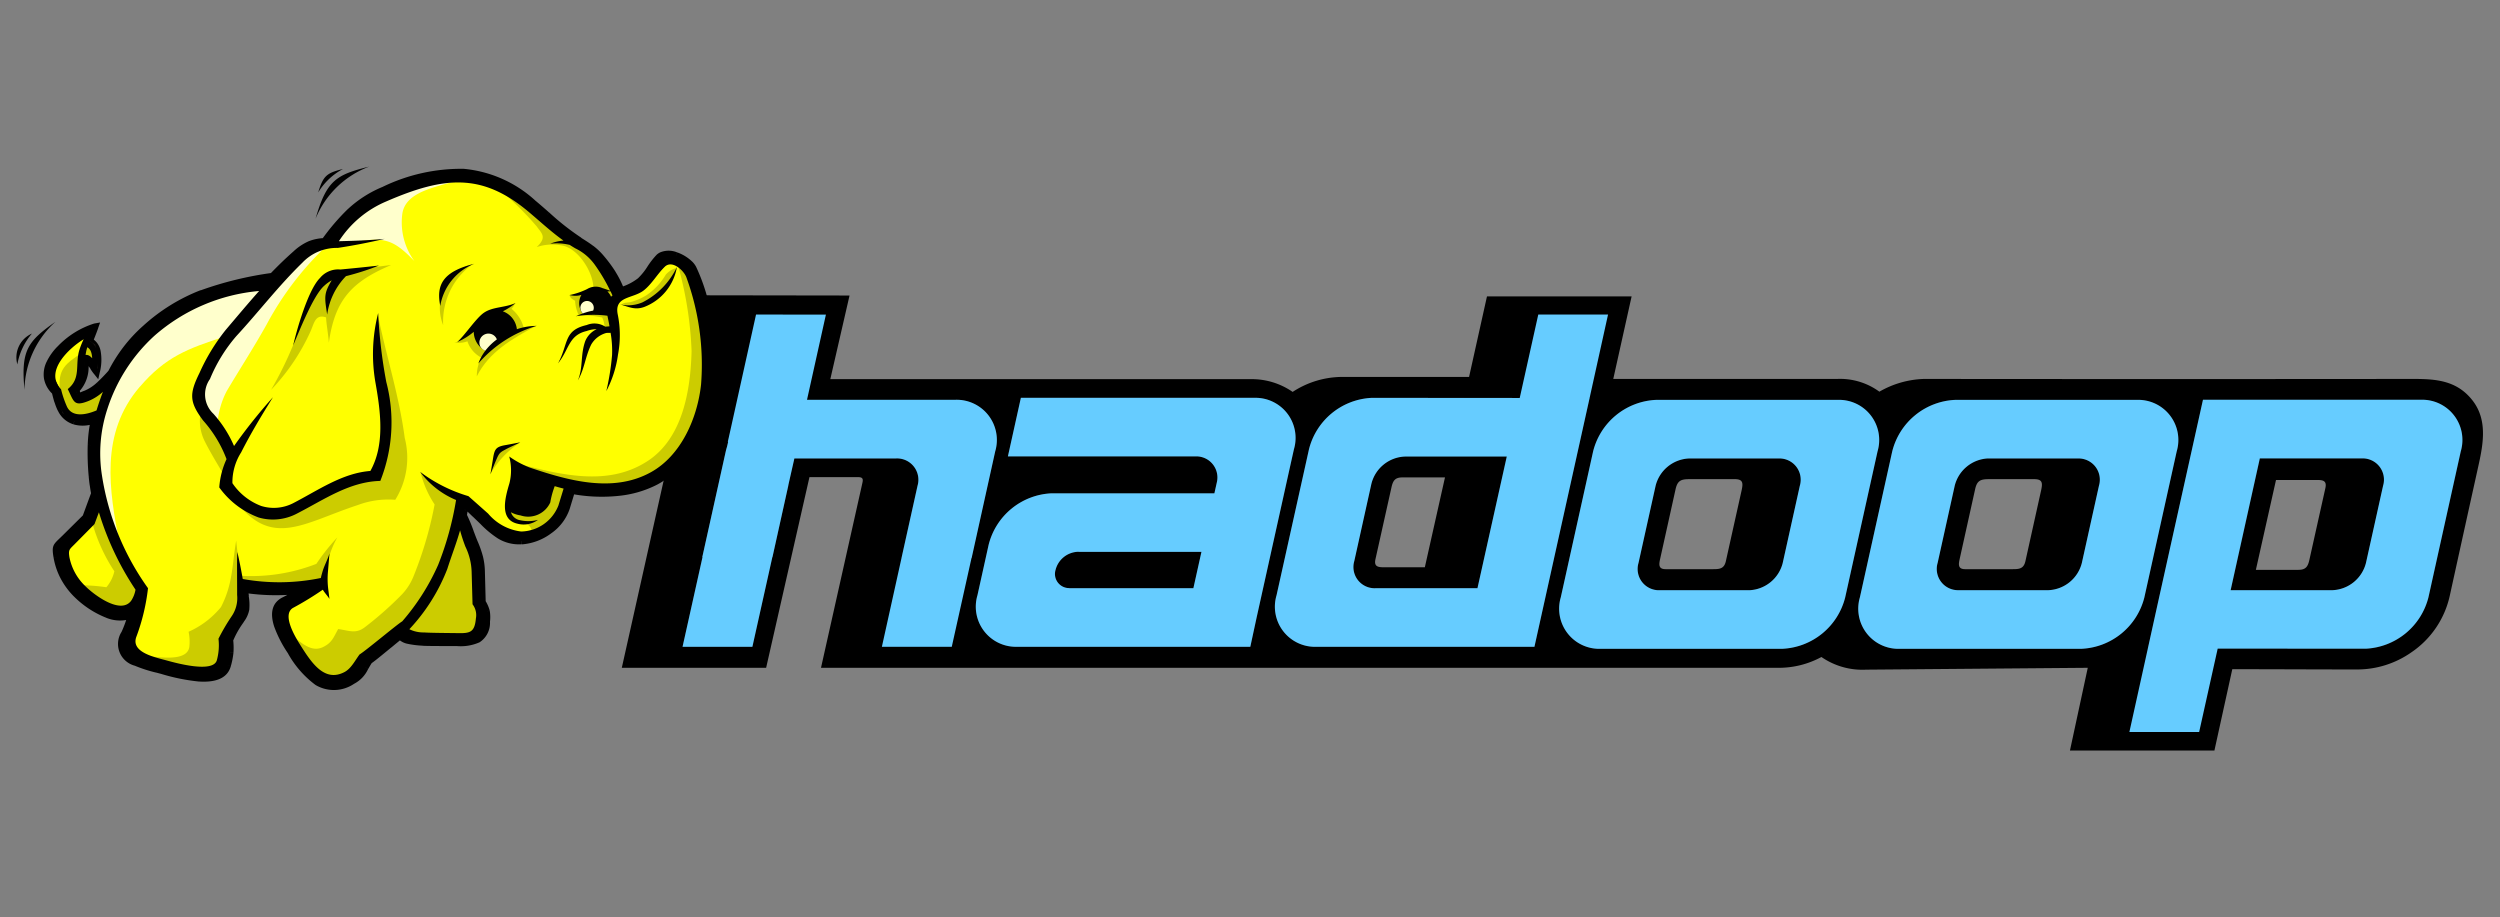
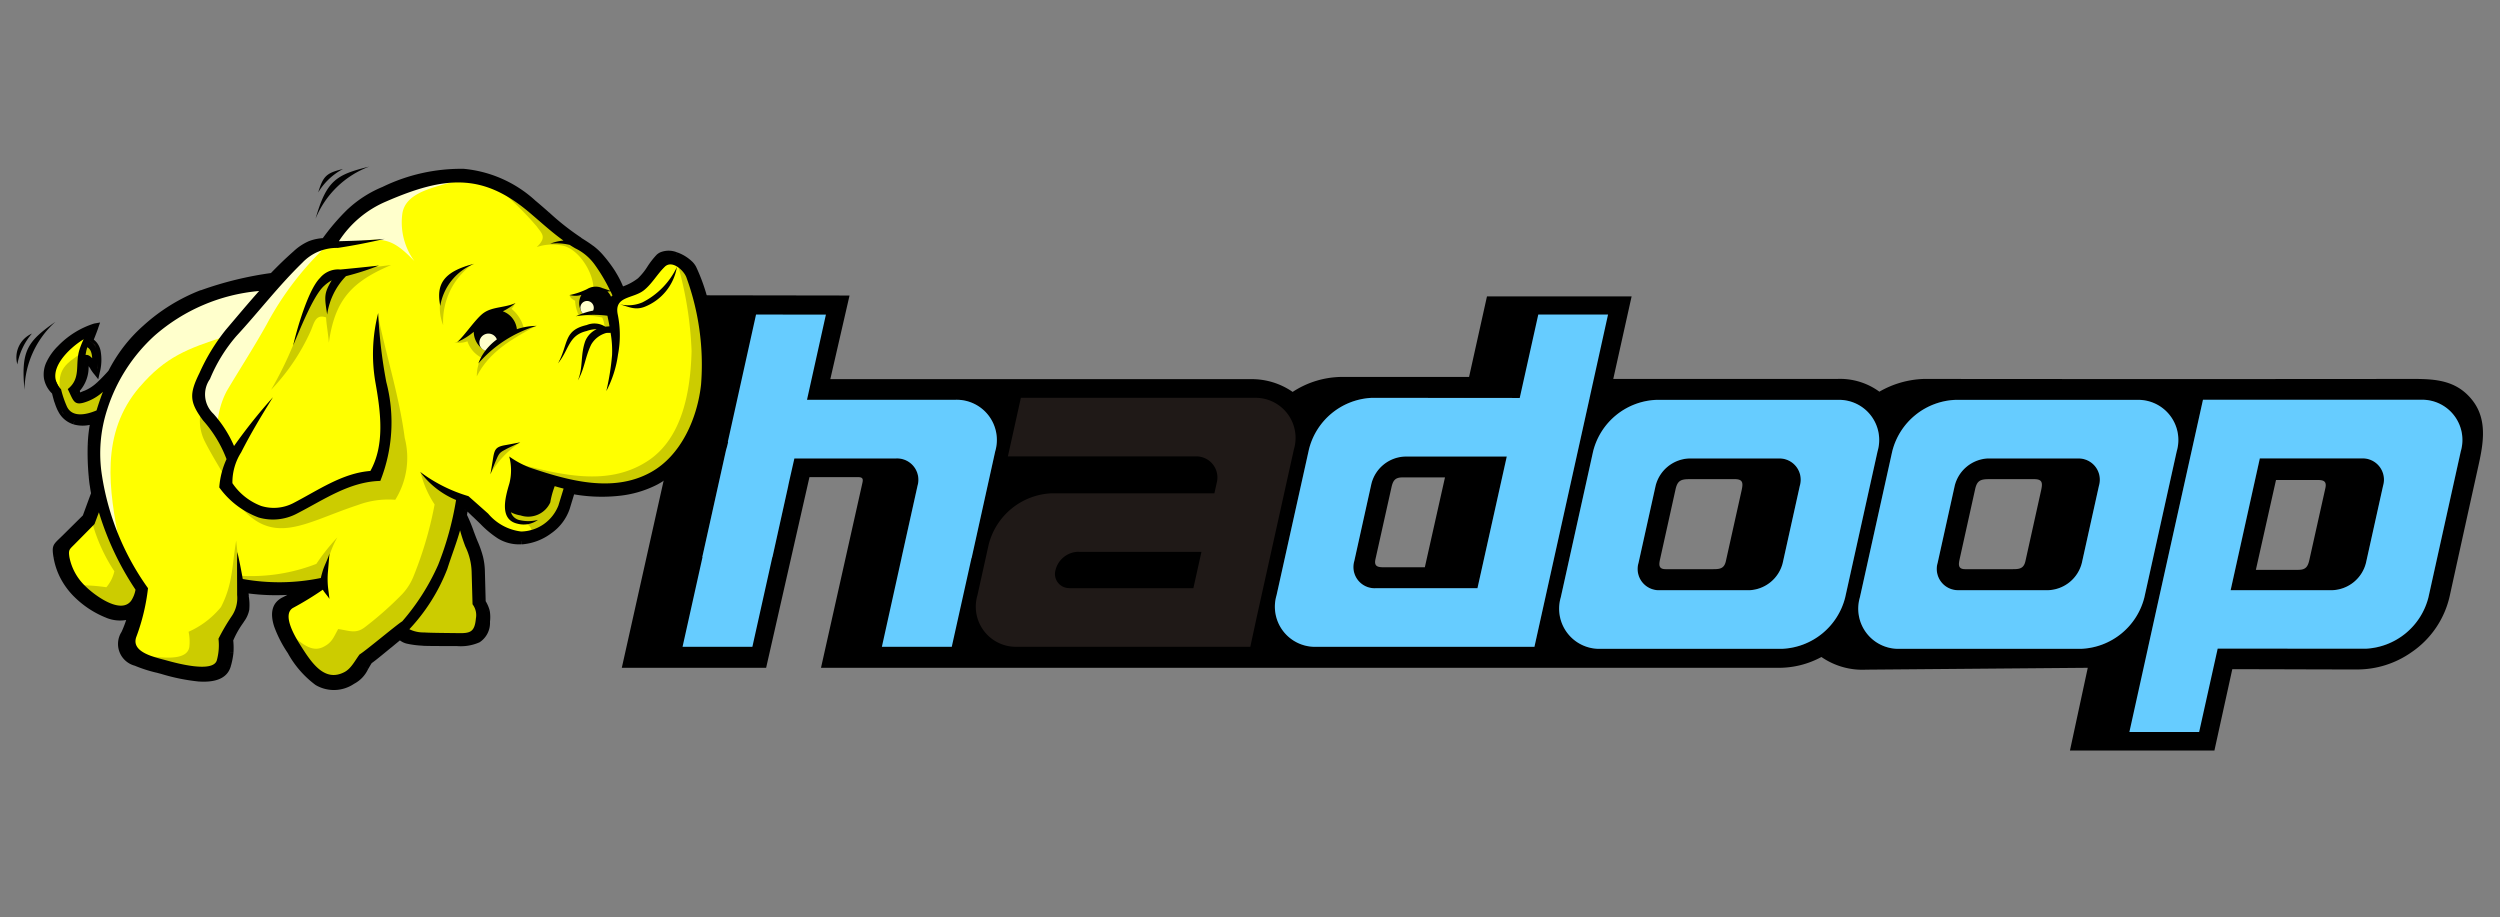
<svg xmlns="http://www.w3.org/2000/svg" width="169" height="62" viewBox="0 0 169 62">
  <rect x="0" y="0" width="169" height="62" fill="#808080" stroke="none" />
  <defs>
    <clipPath id="clip-path">
      <rect id="Rectangle_92" data-name="Rectangle 92" width="166.702" height="39.477" fill="none" />
    </clipPath>
  </defs>
  <g id="Group_129" data-name="Group 129" transform="translate(0 10)">
    <g id="Group_128" data-name="Group 128" transform="translate(1.149 1.262)">
      <g id="Group_127" data-name="Group 127" clip-path="url(#clip-path)">
        <path id="Path_285" data-name="Path 285" d="M255.809,64.37h9.766l1.209-5.5c2.787,0,5.665.018,8.452.018a6.38,6.38,0,0,0,3.636-1.146,6.242,6.242,0,0,0,2.619-3.861q.919-4.188,1.845-8.374c.352-1.593.809-3.393-.334-4.832-1.051-1.324-2.446-1.427-3.977-1.427q-16.54.018-33.08,0a6.405,6.405,0,0,0-3.018.862,4.506,4.506,0,0,0-2.856-.862H224.938l1.24-5.578H216.4l-1.21,5.442h-8.6a6.154,6.154,0,0,0-3.326,1.013,4.847,4.847,0,0,0-2.855-.862H172.01l1.3-5.654-9.766-.015-5.63,25.183,9.757,0L170.6,45.887h3.3c.393,0,.316.224.25.52L171.38,58.776h64.685a6.049,6.049,0,0,0,2.944-.731,4.871,4.871,0,0,0,3.023.856l14.982-.126-1.205,5.595M213.562,45.905h-2.879c-.505,0-.641.23-.741.683l-1.081,4.85c-.1.465.132.541.539.541h2.8Zm16.516.117h3.076c.592,0,.559.31.453.79q-.529,2.375-1.057,4.752c-.123.553-.468.544-.943.544h-3.13c-.46,0-.464-.272-.382-.644q.527-2.375,1.052-4.75c.13-.587.361-.691.93-.691m20.245,0H253.4c.592,0,.559.31.453.79L252.8,51.564c-.123.553-.467.544-.943.544h-3.13c-.46,0-.464-.272-.382-.644q.526-2.375,1.052-4.75C249.523,46.127,249.754,46.023,250.324,46.023Zm18.054,6.13h2.879c.505,0,.642-.23.742-.683l1.081-4.85c.1-.465-.132-.541-.539-.541h-2.8l-1.361,6.074" transform="translate(-117.03 -24.894)" fill-rule="evenodd" />
        <path id="Path_286" data-name="Path 286" d="M409.292,60.9h12.267a2.713,2.713,0,0,1,2.71,3.48l-2.186,9.866a4.6,4.6,0,0,1-4.252,3.481H405.565a2.713,2.713,0,0,1-2.71-3.481l2.186-9.866A4.6,4.6,0,0,1,409.292,60.9Zm2.224,3.961h6.065a1.436,1.436,0,0,1,1.434,1.842l-1.157,5.222a2.437,2.437,0,0,1-2.25,1.842h-6.065a1.436,1.436,0,0,1-1.434-1.842l1.157-5.222a2.436,2.436,0,0,1,2.25-1.842" transform="translate(-298.495 -45.13)" fill="#1f1917" fill-rule="evenodd" />
        <path id="Path_287" data-name="Path 287" d="M487.4,60.9h12.267a2.713,2.713,0,0,1,2.709,3.48l-2.185,9.866a4.6,4.6,0,0,1-4.252,3.481H483.669a2.713,2.713,0,0,1-2.71-3.481l2.186-9.866A4.6,4.6,0,0,1,487.4,60.9m2.224,3.961h6.065A1.435,1.435,0,0,1,497.12,66.7l-1.157,5.222a2.437,2.437,0,0,1-2.25,1.842h-6.065a1.436,1.436,0,0,1-1.434-1.842L487.37,66.7a2.436,2.436,0,0,1,2.25-1.842" transform="translate(-356.379 -45.13)" fill="#1f1917" fill-rule="evenodd" />
        <path id="Path_288" data-name="Path 288" d="M560.1,60.9h14.723a2.713,2.713,0,0,1,2.71,3.48l-2.185,9.866a4.605,4.605,0,0,1-4.252,3.481l-14.722-.007Zm3.849,3.961h6.9a1.436,1.436,0,0,1,1.434,1.842l-1.156,5.222a2.438,2.438,0,0,1-2.25,1.842h-6.9" transform="translate(-412.33 -45.13)" fill="#1f1917" fill-rule="evenodd" />
        <path id="Path_289" data-name="Path 289" d="M346.078,77.211H331.356a2.713,2.713,0,0,1-2.71-3.481l2.186-9.865a4.6,4.6,0,0,1,4.252-3.48l14.723.007Zm-3.849-3.961h-6.9a1.436,1.436,0,0,1-1.434-1.842l1.157-5.222a2.437,2.437,0,0,1,2.25-1.842h6.9" transform="translate(-243.499 -44.752)" fill="#1f1917" fill-rule="evenodd" />
        <path id="Path_290" data-name="Path 290" d="M184.772,60.9h11.253a2.713,2.713,0,0,1,2.71,3.48l-1.6,7.212H192.4l1.083-4.89a1.436,1.436,0,0,0-1.434-1.842h-6.972c-1.013,0-.1.829-.329,1.842l-1.069,4.825h-4.739l1.583-7.147a4.6,4.6,0,0,1,4.251-3.48" transform="translate(-132.611 -45.13)" fill="#1f1917" fill-rule="evenodd" />
-         <path id="Path_291" data-name="Path 291" d="M173.774,83.7l3.235-14.561h4.726L178.5,83.7" transform="translate(-128.785 -51.238)" fill="#1f1917" fill-rule="evenodd" />
        <path id="Path_292" data-name="Path 292" d="M268.987,77.216H253.251a2.713,2.713,0,0,1-2.71-3.481l.634-2.863h0l.122-.55a4.6,4.6,0,0,1,4.251-3.48l11.011,0,.163-.731a1.426,1.426,0,0,0-1.374-1.766H252.6l.877-3.959,15.818,0a2.71,2.71,0,0,1,2.641,3.479l-.3,1.344h0l-.361,1.631h0l-1.856,8.375h0Zm-12.232-3.961h8.383l.545-2.453h-8.24a1.178,1.178,0,0,0-.122-.006,1.621,1.621,0,0,0-1.5,1.227.956.956,0,0,0,.933,1.227v0" transform="translate(-185.615 -44.756)" fill="#1f1917" fill-rule="evenodd" />
        <path id="Path_293" data-name="Path 293" d="M409.292,60.9h12.267a2.713,2.713,0,0,1,2.71,3.48l-2.186,9.866a4.6,4.6,0,0,1-4.252,3.481H405.565a2.713,2.713,0,0,1-2.71-3.481l2.186-9.866A4.6,4.6,0,0,1,409.292,60.9Zm2.224,3.961h6.065a1.436,1.436,0,0,1,1.434,1.842l-1.157,5.222a2.437,2.437,0,0,1-2.25,1.842h-6.065a1.436,1.436,0,0,1-1.434-1.842l1.157-5.222a2.436,2.436,0,0,1,2.25-1.842" transform="translate(-298.495 -45.13)" fill="#6cf" fill-rule="evenodd" />
        <path id="Path_294" data-name="Path 294" d="M487.4,60.9h12.267a2.713,2.713,0,0,1,2.709,3.48l-2.185,9.866a4.6,4.6,0,0,1-4.252,3.481H483.669a2.713,2.713,0,0,1-2.71-3.481l2.186-9.866A4.6,4.6,0,0,1,487.4,60.9m2.224,3.961h6.065A1.435,1.435,0,0,1,497.12,66.7l-1.157,5.222a2.437,2.437,0,0,1-2.25,1.842h-6.065a1.436,1.436,0,0,1-1.434-1.842L487.37,66.7a2.436,2.436,0,0,1,2.25-1.842" transform="translate(-356.379 -45.13)" fill="#6cf" fill-rule="evenodd" />
        <path id="Path_295" data-name="Path 295" d="M556.536,60.883l-3.074,13.851-.655,2.969-1.246,5.639h4.717l1.254-5.639,10,.008a4.6,4.6,0,0,0,4.247-3.479l2.184-9.862a2.719,2.719,0,0,0-2.71-3.487Zm3.843,3.964h6.9a1.437,1.437,0,0,1,1.432,1.845l-1.157,5.218a2.439,2.439,0,0,1-2.249,1.845h-6.9Z" transform="translate(-408.764 -45.121)" fill="#6cf" fill-rule="evenodd" />
        <path id="Path_296" data-name="Path 296" d="M346.326,38.633l-1.254,5.639-10-.008a4.6,4.6,0,0,0-4.247,3.479l-2.193,9.87a2.712,2.712,0,0,0,2.71,3.479h14.725l3.73-16.82,1.246-5.639h-4.717Zm-9.029,9.6h6.9l-1.982,8.9h-6.893a1.431,1.431,0,0,1-1.432-1.837l1.157-5.226a2.432,2.432,0,0,1,2.249-1.837" transform="translate(-243.488 -28.631)" fill="#6cf" fill-rule="evenodd" />
        <path id="Path_297" data-name="Path 297" d="M178.747,38.634l-1.909,8.608h.024l-.081.34c-.03.1-.059.2-.081.3l-1.586,7.144h.016l-1.351,6.068H178.5l1.351-6.068h.008l1.068-4.822c0-.008,0-.017,0-.024l.413-1.82h6.885a1.442,1.442,0,0,1,1.44,1.845l-1.084,4.887-1.327,6h4.725l1.335-6h.008l1.594-7.209a2.718,2.718,0,0,0-2.71-3.487H182.193l1.278-5.76Z" transform="translate(-128.788 -28.632)" fill="#6cf" fill-rule="evenodd" />
-         <path id="Path_298" data-name="Path 298" d="M268.987,77.216H253.251a2.713,2.713,0,0,1-2.71-3.481l.634-2.863h0l.122-.55a4.6,4.6,0,0,1,4.251-3.48l11.011,0,.163-.731a1.426,1.426,0,0,0-1.374-1.766H252.6l.877-3.959,15.818,0a2.71,2.71,0,0,1,2.641,3.479l-.3,1.344h0l-.361,1.631h0l-1.856,8.375h0Zm-12.232-3.961h8.383l.545-2.453h-8.24a1.178,1.178,0,0,0-.122-.006,1.621,1.621,0,0,0-1.5,1.227.956.956,0,0,0,.933,1.227v0" transform="translate(-185.615 -44.756)" fill="#6cf" fill-rule="evenodd" />
        <path id="Path_299" data-name="Path 299" d="M11.079,23.2,10.5,24.786,9.06,26.21c-.524.519-.637.516-.514,1.25a4.644,4.644,0,0,0,1.323,2.518c.8.8,2.489,1.944,3.7,1.407a8.5,8.5,0,0,1-.453,1.253c-.813,1.784,1.169,2.133,2.557,2.508,1.153.312,3.983,1.143,4.392-.373a3.992,3.992,0,0,0,.147-1.7,6.544,6.544,0,0,1,.77-1.369,1.777,1.777,0,0,0,.289-1.585c-.017-.144-.038-.3-.063-.468a14.641,14.641,0,0,0,4.04.037c-.409.238-.818.447-1.359.724-1.283.659-.074,2.6.479,3.457,1.16,1.788,2.2,3.018,4.16,1.957.658-.356.709-.736,1.12-1.35.227-.124,1.4-1.119,2.092-1.681.264.316.768.374,1.534.43.385.028,1.9.018,2.3.021,1.2.008,1.922-.117,2.016-1.426a1.7,1.7,0,0,0-.288-1.3q-.028-1.027-.055-2.054a4.816,4.816,0,0,0-.471-1.965c-.275-.654-.429-1.213-.751-1.847.044-.249.079-.506.1-.774l1.225,1.18a3.31,3.31,0,0,0,2.608,1.306,3.536,3.536,0,0,0,3.013-2.223l.362-1.192A8.974,8.974,0,0,0,49,22.363c2.387-1.274,3.5-3.835,3.778-6.544a16.789,16.789,0,0,0-1.25-7.877c-.307-.588-1.694-1.332-2.3-.716-.458.464-.773,1.172-1.268,1.595a4.492,4.492,0,0,1-1.274.661,7.319,7.319,0,0,0-1.351-2.22,5.448,5.448,0,0,0-1.469-1.176,30.489,30.489,0,0,1-3.154-2.544C37.476.876,34.7.958,30.672,2.654a9.058,9.058,0,0,0-4.028,3.484,2.772,2.772,0,0,0-1.955.84c-.556.491-1.073,1-1.574,1.518-3.765.6-6.1,1.318-8.578,3.511A10.032,10.032,0,0,0,12.227,15a5,5,0,0,1-1.757,1.456c-.493.189-.483.189-.657-.274.586-.44.577-1.269.631-2.019.369.018.508.432.759.749.148-.663.234-1.693-.464-2.055.113-.3.242-.609.359-.944-1.029.179-4.559,2.558-2.675,4.372a5.888,5.888,0,0,0,.385,1.191,1.674,1.674,0,0,0,2.244.72,12.5,12.5,0,0,0-.139,3.835,11.453,11.453,0,0,0,.165,1.173" transform="translate(-5.84 -1.073)" fill-rule="evenodd" />
        <path id="Path_300" data-name="Path 300" d="M10.62,22.6l-.234.636-.447-.164.234-.636Zm-.234.636-.347.945-.447-.164.347-.945.447.164m-.347.945-.056.087L9.815,24.1l.224.082m-.056.087-.762.755-.336-.337.762-.755Zm-.762.755-.676.67-.336-.337.676-.67Zm-.676.67-.169.165-.33-.345.163-.158Zm-.169.165c-.3.294-.366.352-.278.877l-.47.078c-.13-.773-.039-.86.417-1.3Zm-.278.877A4.242,4.242,0,0,0,8.53,28.01l-.423.222a4.719,4.719,0,0,1-.478-1.417ZM8.53,28.01a4.63,4.63,0,0,0,.825,1.116l-.337.336a5.107,5.107,0,0,1-.911-1.23l.423-.222m.825,1.116a5.916,5.916,0,0,0,1.928,1.286l-.168.445a6.421,6.421,0,0,1-2.1-1.4Zm1.928,1.286a2,2,0,0,0,1.51.07l.192.436a2.451,2.451,0,0,1-1.869-.061l.168-.445m1.51.07.46-.2-.134.485-.23-.063Zm.326.281c-.06.217-.13.439-.21.661l-.449-.162c.076-.211.143-.421.2-.625l.46.126m-.21.661c-.075.207-.16.418-.256.628l-.434-.2c.089-.195.169-.394.241-.592l.449.162m-.256.628a1.1,1.1,0,0,0,.674,1.647l-.2.434a1.519,1.519,0,0,1-.911-2.279l.434.2m.674,1.647a8.871,8.871,0,0,0,1.395.445l-.119.46a9.328,9.328,0,0,1-1.473-.471l.2-.434m1.395.445.331.087-.121.46-.33-.087Zm.331.087a12.878,12.878,0,0,0,2.429.491l-.03.477a13.283,13.283,0,0,1-2.521-.507Zm2.429.491c.8.05,1.507-.084,1.671-.694l.46.121c-.244.905-1.153,1.114-2.162,1.049Zm1.671-.694a4.594,4.594,0,0,0,.158-.82l.477.039a5.066,5.066,0,0,1-.175.9Zm.158-.82a4.209,4.209,0,0,0-.018-.8l.473-.045a4.66,4.66,0,0,1,.022.88l-.477-.039m-.018-.8.019-.119.218.1Zm.019-.119A6.351,6.351,0,0,1,20,31.041l.393.269a5.965,5.965,0,0,0-.644,1.177l-.436-.193M20,31.041l.1-.154.4.266-.106.156L20,31.041m.1-.154a1.526,1.526,0,0,0,.293-.637l.472.065a1.949,1.949,0,0,1-.369.838l-.4-.266m.293-.637a3.292,3.292,0,0,0-.042-.787l.473-.054a3.525,3.525,0,0,1,.041.907L20.4,30.25m-.042-.787c-.012-.1-.021-.175-.028-.225l.472-.06c.014.107.024.183.03.231l-.473.054m-.028-.225c-.005-.04-.017-.122-.034-.235l.472-.069c.007.051.018.13.034.245l-.472.06M20.293,29l-.046-.318.318.048-.035.236Zm.271-.27a13.993,13.993,0,0,0,2,.156l0,.477a14.451,14.451,0,0,1-2.064-.162Zm2,.156a15.239,15.239,0,0,0,1.98-.12l.056.474a15.69,15.69,0,0,1-2.038.123l0-.477m1.98-.12.147.443-.119-.207Zm.147.443c-.385.224-.769.422-1.26.674l-.218-.425c.484-.249.863-.444,1.239-.663Zm-1.26.674-.11.056-.218-.425.11-.056.218.425m-.11.056c-.5.259-.508.8-.331,1.372l-.455.142c-.244-.781-.211-1.539.567-1.939Zm-.331,1.372a7.708,7.708,0,0,0,.9,1.742l-.4.259a8.151,8.151,0,0,1-.956-1.859l.455-.142m.9,1.742a6.326,6.326,0,0,0,1.7,1.973l-.248.406a6.692,6.692,0,0,1-1.856-2.12l.4-.259m1.7,1.973a2,2,0,0,0,2.143-.1l.225.421a2.43,2.43,0,0,1-2.617.082l.248-.406m2.143-.1a1.733,1.733,0,0,0,.754-.81l.416.235a2.123,2.123,0,0,1-.944,1Zm.754-.81c.076-.133.159-.279.281-.461l.4.265c-.1.146-.183.3-.26.431l-.416-.235m.281-.461.083-.077.114.209-.2-.132m.083-.077c.139-.076.734-.568,1.313-1.046l.3.367c-.6.494-1.214,1-1.387,1.1l-.229-.419m1.313-1.046c.3-.246.592-.489.744-.612l.3.373c-.279.225-.509.415-.74.607l-.3-.367m.744-.612.183-.148.151.181-.184.153Zm.334.034a.8.8,0,0,0,.45.234l-.11.464a1.251,1.251,0,0,1-.707-.392Zm.45.234a6.194,6.194,0,0,0,.917.111l-.033.477a6.419,6.419,0,0,1-.993-.123Zm.917.111c.293.021,1.229.021,1.833.02V32.8c-.617,0-1.574,0-1.867-.02l.033-.477m1.833.02h.446l0,.477h-.445Zm.446,0a2.778,2.778,0,0,0,1.3-.189l.235.416a3.119,3.119,0,0,1-1.541.25l0-.477Zm1.3-.189c.27-.152.431-.453.472-1.016l.477.034a1.56,1.56,0,0,1-.714,1.4Zm.472-1.016a2.189,2.189,0,0,0-.007-.608l.466-.1a2.525,2.525,0,0,1,.018.745Zm-.007-.608a2.116,2.116,0,0,0-.251-.553l.417-.233a2.454,2.454,0,0,1,.3.683Zm-.251-.553-.03-.111.238-.006Zm-.03-.111q-.014-.513-.028-1.027l.477-.011q.013.513.027,1.027Zm-.028-1.027q-.014-.513-.027-1.027l.477-.011q.014.513.027,1.027Zm-.027-1.027a4.2,4.2,0,0,0-.122-.949l.462-.116a4.659,4.659,0,0,1,.137,1.054Zm-.122-.949a6.594,6.594,0,0,0-.33-.929l.44-.185a6.987,6.987,0,0,1,.352,1Zm-.33-.929c-.1-.248-.194-.49-.281-.726l.447-.164c.084.225.169.455.274.705Zm.166-.891h0l-.223.082Zm-.447.166a10.163,10.163,0,0,0-.463-1.108l.427-.214a10.522,10.522,0,0,1,.483,1.156l-.447.166m-.463-1.108-.021-.148.235.041Zm-.021-.148c.023-.133.043-.256.058-.368l.471.06c-.019.146-.039.275-.06.391Zm.058-.368c.013-.1.027-.229.041-.384l.477.039c-.01.113-.026.249-.047.4Zm.041-.384.044-.5.359.346-.165.172Zm.4-.153.7.675-.33.345-.7-.675Zm.7.675.524.5-.33.345-.524-.505Zm.524.5a6.321,6.321,0,0,0,1.107.922l-.242.412a6.677,6.677,0,0,1-1.195-.989Zm1.107.922a2.281,2.281,0,0,0,1.325.318l.023.477a2.739,2.739,0,0,1-1.59-.383Zm1.325.318A3.3,3.3,0,0,0,41,24.786l.283.384a3.785,3.785,0,0,1-2,.757ZM41,24.786a2.833,2.833,0,0,0,1.06-1.389l.457.138a3.312,3.312,0,0,1-1.233,1.635Zm1.06-1.389.168-.551.456.138-.167.551Zm.168-.551.195-.641.457.138-.195.641Zm.195-.641.062-.2.21.04-.044.234Zm.272-.165a10.6,10.6,0,0,0,3.029.14l.047.474a11.071,11.071,0,0,1-3.163-.146Zm3.029.14a6.787,6.787,0,0,0,2.481-.711l.224.421a7.273,7.273,0,0,1-2.658.763Zm2.481-.711a6.232,6.232,0,0,0,2.472-2.436l.414.237A6.707,6.707,0,0,1,48.43,21.89Zm2.472-2.436h0l.207.119Zm0,0a9.843,9.843,0,0,0,1.182-3.919l.473.045a10.324,10.324,0,0,1-1.241,4.113Zm1.182-3.919a17.475,17.475,0,0,0-.188-4.211l.47-.074a17.953,17.953,0,0,1,.191,4.33ZM51.671,10.9a12.121,12.121,0,0,0-1.037-3.533l.423-.22a12.585,12.585,0,0,1,1.084,3.679ZM50.634,7.368a.983.983,0,0,0-.18-.229l.333-.341a1.458,1.458,0,0,1,.27.351l-.423.22Zm-.18-.229a2.281,2.281,0,0,0-.823-.5l.155-.451a2.775,2.775,0,0,1,1,.611Zm-.823-.5a1.048,1.048,0,0,0-.8-.018l-.22-.423a1.5,1.5,0,0,1,1.171-.01Zm-.8-.018a.488.488,0,0,0-.122.09l-.341-.333a.972.972,0,0,1,.243-.179Zm-.122.09a5.1,5.1,0,0,0-.538.7l-.393-.268a5.522,5.522,0,0,1,.59-.763Zm-.538.7a4.55,4.55,0,0,1-.746.911l-.309-.363a4.158,4.158,0,0,0,.662-.816Zm-.746.911a4,4,0,0,1-1.162.629L46.09,8.5a3.638,3.638,0,0,0,1.03-.549Zm-1.162.629-.176.071-.181-.441L46.09,8.5Zm-.176.071-.228.094-.086-.233L46,8.8Zm-.314-.139a6.146,6.146,0,0,0-.563-1.138l.4-.253a6.625,6.625,0,0,1,.606,1.228Zm-.563-1.138a8.978,8.978,0,0,0-.748-1.011l.365-.306a9.5,9.5,0,0,1,.787,1.063Zm-.748-1.011a3.883,3.883,0,0,0-.643-.613l.289-.379a4.384,4.384,0,0,1,.719.686Zm-.643-.613c-.223-.17-.476-.329-.771-.513l.253-.4c.3.187.556.348.806.539ZM43.054,5.6a17.411,17.411,0,0,1-2.24-1.756l.313-.359A17.054,17.054,0,0,0,43.307,5.2Zm-2.24-1.756c-.3-.263-.6-.527-.939-.806l.3-.369c.312.258.632.538.948.816Zm-.939-.806a7.853,7.853,0,0,0-4.584-2.025l.03-.477a8.3,8.3,0,0,1,4.858,2.134ZM35.291,1.016a11.7,11.7,0,0,0-5.21,1.172l-.185-.44A12.137,12.137,0,0,1,35.321.539Zm-5.21,1.172A7.366,7.366,0,0,0,27.858,3.6l-.322-.35a7.829,7.829,0,0,1,2.361-1.5l.185.44M27.858,3.6a14.436,14.436,0,0,0-1.705,2L25.77,5.31a14.792,14.792,0,0,1,1.765-2.062l.322.35m-1.705,2-.067.091-.112.005-.012-.238Zm-.179.1a2.682,2.682,0,0,0-.886.168l-.177-.444a3.121,3.121,0,0,1,1.039-.2Zm-.886.168a3.22,3.22,0,0,0-.923.612l-.315-.358a3.677,3.677,0,0,1,1.061-.7Zm-.923.612c-.273.241-.539.487-.8.74l-.332-.343q.393-.38.816-.754l.315.358m-.8.74h0L23.2,7.039Zm0,0q-.388.375-.759.764l-.345-.33q.379-.395.774-.779Zm-.759.764-.135.07-.037-.235Zm-.135.07a23.055,23.055,0,0,0-4.725,1.146l-.171-.446A23.58,23.58,0,0,1,22.4,7.575l.075.47M17.745,9.191A11.987,11.987,0,0,0,14.012,11.5l-.315-.358a12.448,12.448,0,0,1,3.877-2.4ZM14.012,11.5a9.731,9.731,0,0,0-1.287,1.38l-.378-.289a10.219,10.219,0,0,1,1.35-1.449Zm-1.287,1.38a10.207,10.207,0,0,0-.968,1.543l-.425-.216a10.694,10.694,0,0,1,1.015-1.616Zm-.968,1.543-.035.051-.177-.159Zm-.035.051a11.955,11.955,0,0,1-.832.865l-.319-.356a11.449,11.449,0,0,0,.8-.828Zm-.832.865a3.3,3.3,0,0,1-1.016.654L9.7,15.548a2.847,2.847,0,0,0,.868-.564Zm-1.016.654h0l-.085-.223Zm0,0c-.306.118-.456.177-.625.1l.185-.44c.008,0,.085-.039.271-.111Zm-.625.1h0l.093-.219Zm0,0c-.179-.076-.229-.223-.339-.518l.447-.166c.063.168.062.239.078.246l-.186.438m-.339-.518-.062-.166.143-.108.143.191-.224.083m.081-.274c.438-.329.48-.985.52-1.617l.477.03a2.438,2.438,0,0,1-.711,1.969l-.285-.382m.52-1.617c.005-.083.01-.165.015-.227l.477.033c-.006.086-.011.155-.015.224Zm.015-.227.017-.233.233.011-.011.239Zm.25-.222c.394.019.573.3.766.6l-.4.257c-.123-.192-.238-.369-.388-.376Zm.766.6c.054.083.11.17.168.244l-.373.3c-.074-.093-.136-.189-.2-.283Zm.215.443-.109.488-.31-.391.186-.148.233.051m-.466-.1a2.973,2.973,0,0,0,.055-1.219l.464-.1a3.418,3.418,0,0,1-.053,1.426l-.466-.1m.055-1.219a.8.8,0,0,0-.395-.572l.218-.425a1.258,1.258,0,0,1,.641.892Zm-.395-.572-.189-.1.074-.2.224.083Zm-.115-.3c.035-.094.086-.225.139-.36l.443.173c-.041.105-.083.211-.135.352l-.447-.166m.139-.36c.07-.179.142-.363.218-.579l.451.156c-.068.193-.148.4-.226.6Zm.4-.736.4-.069-.135.382-.225-.078Zm.08.47a5.305,5.305,0,0,0-2.217,1.417l-.345-.33a5.847,5.847,0,0,1,2.482-1.557l.08.47M8.239,12.881a3.393,3.393,0,0,0-.638.884l-.432-.2a3.863,3.863,0,0,1,.725-1.014Zm-.638.884a1.476,1.476,0,0,0-.149.88l-.47.08a1.933,1.933,0,0,1,.186-1.159Zm-.149.88a1.434,1.434,0,0,0,.453.784l-.33.345a1.9,1.9,0,0,1-.593-1.049Zm.453.784.066.115-.231.057Zm.066.115c.061.246.115.455.174.643l-.455.142c-.062-.2-.118-.414-.181-.671Zm.174.643a3.67,3.67,0,0,0,.2.5l-.431.2a4.159,4.159,0,0,1-.22-.566l.455-.142m.2.5a1.25,1.25,0,0,0,.756.674l-.145.455a1.717,1.717,0,0,1-1.041-.924l.431-.2m.756.674a1.8,1.8,0,0,0,1.186-.073l.173.443a2.275,2.275,0,0,1-1.5.084l.145-.455m1.186-.073.414-.162-.095.433-.233-.05Zm.319.272a9.384,9.384,0,0,0-.2,1.666l-.477-.017a9.825,9.825,0,0,1,.214-1.75Zm-.2,1.666a17.19,17.19,0,0,0,.069,2.1l-.477.039a17.576,17.576,0,0,1-.07-2.155l.477.017m.069,2.1q.026.307.063.566l-.471.063c-.03-.214-.053-.411-.068-.59l.477-.039m.063.566q.04.285.1.582l-.468.09c-.038-.2-.072-.4-.1-.609Zm.1.582-.01.127-.224-.082" transform="translate(-5.157 -0.389)" />
        <path id="Path_301" data-name="Path 301" d="M24.127,10.019l-3.14.51-2.865,1.256-2.434,1.531-2.316,2.826-1.308,1.386-1.265.466-.335-.818.585-.845.132-1.191.392.016.428.39-.116-1.213-.475-.318.014-.462L10.3,14.19l-1.018,1.2L9.07,16.465l.435.86.406,1.46.826.391.869-.043.824-.479-.549,2.787.549,3.1-.6,1.432L9.843,28.11l.352,1.275.939,1.478,1.77,1.245.939.129,1.044.035-.651,2.673,2.395.981,2.983.392,1.021-.667.079-1.806,1.138-1.884.078-1.491,2.748.2,2.551-.236-2.551,1.531.432,1.845,1.609,2.512,1.57.667,1.256-.51.51-1.021,2.63-2,.51.432,4.122.157.824-.667L38.22,32.2l-.275-.51-.2-3.179L36.375,25.76l.236-1.217.824.432,2.316,2.159,1.138.078,1.256-.51L43.4,25.76l.628-2.041,3.69.236,2.238-.864L51.762,21.4l1.3-2.434.314-2.865L53.1,12.767l-.707-2.984-.707-.942L50.7,8.527l-1.727,1.884-1.57.55L46.032,8.684,44.658,7.428l-.746-.471L40.928,4.484l-2.395-1.3-2.395-.2-2.787.471-2.434.9L29.231,5.74,27.9,7.35l-1.374.392Z" transform="translate(-6.722 -2.218)" fill="#ff0" fill-rule="evenodd" />
        <path id="Path_302" data-name="Path 302" d="M24.127,10.019l-3.14.51-2.865,1.256-2.434,1.531-2.316,2.826-1.308,1.386-1.265.466-.335-.818.585-.845.132-1.191.392.016.428.39-.116-1.213-.475-.318.014-.462L10.3,14.19l-1.018,1.2L9.07,16.465l.435.86.406,1.46.826.391.869-.043.824-.479-.549,2.787.549,3.1-.6,1.432L9.843,28.11l.352,1.275.939,1.478,1.77,1.245.939.129,1.044.035-.651,2.673,2.395.981,2.983.392,1.021-.667.079-1.806,1.138-1.884.078-1.491,2.748.2,2.551-.236-2.551,1.531.432,1.845,1.609,2.512,1.57.667,1.256-.51.51-1.021,2.63-2,.51.432,4.122.157.824-.667L38.22,32.2l-.275-.51-.2-3.179L36.375,25.76l.236-1.217.824.432,2.316,2.159,1.138.078,1.256-.51L43.4,25.76l.628-2.041,3.69.236,2.238-.864L51.762,21.4l1.3-2.434.314-2.865L53.1,12.767l-.707-2.984-.707-.942L50.7,8.527l-1.727,1.884-1.57.55L46.032,8.684,44.658,7.428l-.746-.471L40.928,4.484l-2.395-1.3-2.395-.2-2.787.471-2.434.9L29.231,5.74,27.9,7.35l-1.374.392Z" transform="translate(-6.722 -2.218)" fill="none" stroke="#1f1917" stroke-width="0.27" />
        <path id="Path_303" data-name="Path 303" d="M23.52,37.507c-2.69,3.137-2.092,6.943-1.347,10.671L20.98,45.162,20.54,42.4l.126-2.827,1.131-2.7,1.7-2.513,2.639-2.2,2.89-1.194,3.393-.44-3.141,3.581c-2.522.818-4.01,1.369-5.752,3.4" transform="translate(-15.222 -22.621)" fill="#ffc" fill-rule="evenodd" />
        <path id="Path_304" data-name="Path 304" d="M55.967,20.575a20.756,20.756,0,0,0-4.082,5.337c-.851,1.528-1.806,3-2.7,4.507a5.6,5.6,0,0,0-.631,2.282l-1.319-1.57.628-1.885L50,25.413l4.524-4.461,1.445-.377" transform="translate(-35.005 -15.248)" fill="#ffc" fill-rule="evenodd" />
        <path id="Path_305" data-name="Path 305" d="M90.56,3.1c-1.5.562-3.985.746-4.158,2.466a4.426,4.426,0,0,0,.828,3.126c-1.818-1.881-2.267-1.59-5.78-1.005l1.508-2.136L85.6,3.92l3.393-.754L90.56,3.1" transform="translate(-60.363 -2.3)" fill="#ffc" fill-rule="evenodd" />
        <path id="Path_306" data-name="Path 306" d="M129.127,85.007c.5.308.488.531.4.742l1.18-.472.765-1.027.568-1.463-.725-.545-3.169.4-.236.641.068.91.3.539.472.236.371.034" transform="translate(-94.797 -60.951)" fill="#cc0" fill-rule="evenodd" />
        <path id="Path_307" data-name="Path 307" d="M125.606,71.987c-1.589.459-1.576.585-2.045,2.161a6.26,6.26,0,0,1,2.045-2.161" transform="translate(-91.572 -53.35)" fill="#cc0" fill-rule="evenodd" />
-         <path id="Path_308" data-name="Path 308" d="M161.581,26.434a1.534,1.534,0,0,0-.734.452,4.33,4.33,0,0,1-1.334,1.414,4.153,4.153,0,0,1-.979.429c-.279.086-.446.009-.683.179l.422.074h.93l1.146-.708.674-.708.558-1.132" transform="translate(-116.984 -19.59)" fill="#cc0" fill-rule="evenodd" />
        <path id="Path_309" data-name="Path 309" d="M68.46,29.434a24.9,24.9,0,0,1-2.118,4.724,14.171,14.171,0,0,0,2.643-3.9c.27-.574.321-1.247,1.073-1,.034.573.155,1.146.189,1.719.406-2.912,1.552-4.129,4.214-5.259L72.2,26l-2.124.472-1.045,1.517-.573,1.45" transform="translate(-49.166 -19.066)" fill="#cc0" fill-rule="evenodd" />
        <path id="Path_310" data-name="Path 310" d="M66.088,39.79c.574,2.7,1.4,5.3,1.76,8.042a5.377,5.377,0,0,1-.639,4.18,5.914,5.914,0,0,0-2.539.358c-3.778,1.238-5.944,3.059-8.489-.609l2.437,1.149,1.738-.341,3.068-1.787,2.393-.472.775-3.236q-.287-2.141-.573-4.282l-.068-2.023q.068-.489.135-.978" transform="translate(-41.637 -29.489)" fill="#cc0" fill-rule="evenodd" />
        <path id="Path_311" data-name="Path 311" d="M105.585,95.6c-.317,2.2.731,3.376.3,3.982-.123.172-.289.471-.475.553-.664.293-1.577-.055-1.642.117h-2.192l-.876-.371,1.349-1.584,1.315-2.866.843-2.9h.438l.944,3.068" transform="translate(-74.627 -68.574)" fill="#cc0" fill-rule="evenodd" />
        <path id="Path_312" data-name="Path 312" d="M79.482,79.725a6.9,6.9,0,0,0,.956,2.2,25.588,25.588,0,0,1-1.417,4.836,3.834,3.834,0,0,1-.908,1.361,23.292,23.292,0,0,1-2.382,2.094c-.618.477-1.05.238-1.813.13-.324.588-.414.915-1.011,1.213-.919.459-1.74-.53-2.461-1.112l1.561,2.439L73.085,93.9l.91.135,1.214-.742.641-1.214L77.2,91.064l1.652-1.416L79.9,88.164l.944-1.753,1.214-3.641q.05-.691.1-1.382l-1.517-.674c-.371-.348-.784-.641-1.155-.989" transform="translate(-52.207 -59.085)" fill="#cc0" fill-rule="evenodd" />
        <path id="Path_313" data-name="Path 313" d="M58.539,99.423a12.142,12.142,0,0,0,5.057-.809,13.878,13.878,0,0,1,1.416-1.787,6.076,6.076,0,0,0-.775,2.495l-.506.741-3.843.1-1.248-.135-.135-.135q.017-.236.034-.472" transform="translate(-43.358 -71.759)" fill="#cc0" fill-rule="evenodd" />
        <path id="Path_314" data-name="Path 314" d="M38.7,98.87l-.132-1.2c-.291,1.75-.221,2.922-1.026,4.49a5.909,5.909,0,0,1-2.191,1.671,3.2,3.2,0,0,1,.052,1.013c-.15,1.133-2.417.633-3.349.588l4.489,1.156,1.012-.4.337-1.955.944-1.753L39,101.4l-.3-2.529" transform="translate(-23.752 -72.386)" fill="#cc0" fill-rule="evenodd" />
        <path id="Path_315" data-name="Path 315" d="M47.86,64.142a3.093,3.093,0,0,0,.273,1.957c.477.955,1.063,1.853,1.581,2.8q.084-.944.168-1.888L47.86,64.142" transform="translate(-35.444 -47.536)" fill="#cc0" fill-rule="evenodd" />
        <path id="Path_316" data-name="Path 316" d="M17.2,88.968l-.438.932a11.552,11.552,0,0,0,1.524,3.392,2.53,2.53,0,0,1-.54,1.079,12.07,12.07,0,0,0-1.953-.132l2.259,1.753,1.112-.2,1.113-1.112-1.585-2.461L17.2,88.968" transform="translate(-11.704 -65.935)" fill="#cc0" fill-rule="evenodd" />
        <path id="Path_317" data-name="Path 317" d="M141.425,24.705a24.688,24.688,0,0,1,1,6.08c-.068,2.592-.573,5.867-2.975,7.43-2.69,1.751-5.847.923-8.8.173l3.607,1.483,3.371.169,2.293-.674,1.787-1.483,1.349-2.832.506-3.27-.4-3.2-.741-3.169-.988-.7" transform="translate(-96.823 -18.309)" fill="#cc0" fill-rule="evenodd" />
        <path id="Path_318" data-name="Path 318" d="M12.682,46.409c-1.221.795-1.7,1.144-1.567,2.617q.182.662.365,1.323L12,50.7l.639.213,1.156-.274.593-1.841-1.643.806h-.38l-.426-.654.517-.761.274-1.445.35.106.426.335-.061-.761-.289-.487-.289-.243q-.092.358-.183.715" transform="translate(-8.221 -33.864)" fill="#cc0" fill-rule="evenodd" />
        <path id="Path_319" data-name="Path 319" d="M123.05,3.622a21.927,21.927,0,0,1,3.281,3.111c.336.476.708.719-.006,1.392a3.279,3.279,0,0,1,1.638-.119c1.1.133,2.128,1.694,2.194,2.813-.013.1-.305.342-1.154.577-.017.033-.479-.063-.468-.032.088.242.206.279.386.392a2.559,2.559,0,0,0,.247.976,7.425,7.425,0,0,1,1.58.152,1.425,1.425,0,0,1,.135.877l.607-.1-.169-1.382.539-.91-.775-1.753L129.6,8.2l-.143-.007-1.668-1.024L125.07,4.941l-2.02-1.319" transform="translate(-91.193 -2.684)" fill="#cc0" fill-rule="evenodd" />
        <path id="Path_320" data-name="Path 320" d="M118.313,35.707a1.769,1.769,0,0,1-.254.37,2.447,2.447,0,0,1,.835,1.317l-1.531.76-1.3,1.242a1.921,1.921,0,0,1-.985-1.124,1.524,1.524,0,0,1-.888.069.728.728,0,0,0,.439-.144l.824-.856,1.456-1.1.953-.31c.121-.05.325-.171.447-.221" transform="translate(-84.63 -26.463)" fill="#cc0" fill-rule="evenodd" />
        <path id="Path_321" data-name="Path 321" d="M124.067,41.59c-1.624.874-3.178,1.753-4.009,3.414,0-2.107,2.116-3.035,4.009-3.414" transform="translate(-88.976 -30.823)" fill="#cc0" fill-rule="evenodd" />
        <path id="Path_322" data-name="Path 322" d="M112.668,25.578a4.78,4.78,0,0,0-1.951,4.1,3.233,3.233,0,0,1,.952-3.689l.61-.3.388-.111" transform="translate(-81.908 -18.956)" fill="#cc0" fill-rule="evenodd" />
        <path id="Path_323" data-name="Path 323" d="M33.065,19.1c.249-.136.7-.322.951-.458-.256.043-.716.137-.972.181-.685.115-.765.28-.871.954-.05.317-.119.711-.169,1.029.134-.359.3-.776.452-1.118C32.62,19.327,32.713,19.292,33.065,19.1Zm-12.7-17.36A4.35,4.35,0,0,1,22.038.161C20.914.431,20.7.639,20.362,1.741m-.177,1.778A6.307,6.307,0,0,1,23.81,0c-2.23.547-2.885.935-3.626,3.519M.024,13.371a4.35,4.35,0,0,1,.984-2.083,1.76,1.76,0,0,0-.984,2.083m21.1,15.862-.086-.69a5.417,5.417,0,0,1-.016-1.175l.1-1.218c-.118.413-.354.825-.472,1.238-.047.165-.086.3-.109.422a13.892,13.892,0,0,1-5.28.068c-.113-.653-.25-1.334-.365-1.822-.035.547-.012,2.058-.015,2.9a2.164,2.164,0,0,1-.368,1.437,13.9,13.9,0,0,0-.893,1.523,3.834,3.834,0,0,1-.11,1.453c-.246.878-2.726.2-3.381.019-.806-.221-2.472-.549-2.053-1.623A13.82,13.82,0,0,0,8.856,28.5a17.7,17.7,0,0,1-3.113-7.624A9.581,9.581,0,0,1,6.1,16.413a11.432,11.432,0,0,1,3.193-4.98,12.382,12.382,0,0,1,7.075-3.024c-.733.82-1.458,1.688-2.248,2.618a13.291,13.291,0,0,0-1.783,2.923c-.7,1.422-.687,1.964.244,3.212a8.356,8.356,0,0,1,1.584,2.613,5.449,5.449,0,0,0-.491,1.913,5.76,5.76,0,0,0,2.664,2.034,3.461,3.461,0,0,0,2.551-.248c1.858-.95,3.576-2.176,5.671-2.226a10.723,10.723,0,0,0,.406-6.679A33.375,33.375,0,0,1,24.416,9.9a11.158,11.158,0,0,0-.175,4.754c.351,1.984.625,4.177-.353,5.921-1.894.145-3.518,1.3-5.226,2.182a2.864,2.864,0,0,1-2.16.182A4.09,4.09,0,0,1,14.562,21.4a3.773,3.773,0,0,1,.591-2.082c.649-1.279,1.365-2.47,2.151-3.729a36.2,36.2,0,0,0-2.632,3.3,7.974,7.974,0,0,0-1.389-2.173,1.8,1.8,0,0,1-.239-2.355,10.592,10.592,0,0,1,1.788-2.908c1.481-1.6,2.838-3.38,4.458-4.956a3.206,3.206,0,0,1,2.4-1c1.054-.16,2.084-.362,3.16-.612-1.04.1-2.046.133-3.058.158h-.031a7.092,7.092,0,0,1,3.192-2.684C28.939.626,31.47.439,34.6,3.07c.811.682,1.519,1.344,2.342,1.932a2.966,2.966,0,0,0-.9.213,3.763,3.763,0,0,1,1.321.078c.12.078.244.154.371.229a3.485,3.485,0,0,1,1.3,1.078,11.648,11.648,0,0,1,1.066,1.793c-.2-.071-.367-.132-.516-.176a1.111,1.111,0,0,0-1.048.065l-.024.011a4.894,4.894,0,0,1-1.151.389,1.372,1.372,0,0,0,.722.011.514.514,0,0,1,.073-.023,1.116,1.116,0,0,0-.03,1.075v0a.607.607,0,0,0,.118.183c-.152.056-.308.12-.468.19a7.353,7.353,0,0,1,2.136-.037c.048.229.1.47.141.717l-.269.021-.022,0a1.35,1.35,0,0,0-1.247-.109c-1.587.362-1.214,1.253-1.944,2.594.758-.927.7-1.9,1.937-2.189a2,2,0,0,1,.679-.124,1.546,1.546,0,0,0-.774.808c-.339.957-.129,1.764-.5,2.658.461-.8.489-1.58.9-2.421a1.69,1.69,0,0,1,1.036-.793l.278-.006a7.055,7.055,0,0,1,.1,1.5,16.761,16.761,0,0,1-.39,2.441,7.459,7.459,0,0,0,.792-2.476,7.009,7.009,0,0,0-.024-2.731c-.23-1.229,1.036-1.029,1.772-1.609.54-.426.912-1.106,1.408-1.588s1.265.224,1.458.692a17.22,17.22,0,0,1,1,7.261c-.248,2.293-1.356,4.8-3.379,5.926-2.579,1.439-5.619.56-8.181-.3a6.3,6.3,0,0,1-1.408-.756,3.605,3.605,0,0,1,.016,1.8c-.276.934-.723,2.462.545,2.744a1.639,1.639,0,0,0,1.383-.26,2.549,2.549,0,0,1-1.208.024.786.786,0,0,1-.622-.539,2.047,2.047,0,0,0,.65.214,1.637,1.637,0,0,0,2.011-.878,5.83,5.83,0,0,1,.3-1.1c.194.06.4.115.6.165l-.349,1.139a2.762,2.762,0,0,1-2.518,1.762,3.45,3.45,0,0,1-2.233-1.209c-.457-.407-.9-.8-1.333-1.181a10.283,10.283,0,0,1-3.263-1.64,5.774,5.774,0,0,0,2.427,1.9,20.942,20.942,0,0,1-1.212,4.388,15.187,15.187,0,0,1-2.428,3.816c-.342.2-2.483,2-2.885,2.238-.3.4-.563.949-1.014,1.187-1.374.726-2.257-.665-3-1.84-.337-.535-1.272-2.077-.457-2.509a21.649,21.649,0,0,0,1.988-1.216C20.8,28.819,21,29.022,21.127,29.232ZM25.9,31.723c-.7.562-1.865,1.557-2.092,1.681-.411.613-.462.993-1.12,1.349-1.96,1.061-3-.169-4.16-1.957-.553-.852-1.761-2.8-.479-3.457.54-.278.95-.486,1.358-.724a14.639,14.639,0,0,1-4.039-.038c.024.166.046.323.063.468a1.776,1.776,0,0,1-.289,1.585A6.546,6.546,0,0,0,14.374,32a4,4,0,0,1-.147,1.7c-.409,1.516-3.239.685-4.392.373-1.387-.375-3.37-.724-2.557-2.508a8.522,8.522,0,0,0,.453-1.253c-1.213.537-2.9-.6-3.7-1.407a4.644,4.644,0,0,1-1.323-2.518c-.123-.734-.011-.731.514-1.25l1.438-1.424.581-1.58a11.4,11.4,0,0,1-.165-1.174,12.491,12.491,0,0,1,.139-3.835A1.674,1.674,0,0,1,2.969,16.4a5.891,5.891,0,0,1-.385-1.191C.7,13.4,4.23,11.018,5.259,10.839c-.118.334-.247.64-.36.944.7.361.613,1.391.464,2.055-.251-.317-.39-.732-.759-.749-.054.75-.045,1.578-.63,2.019.173.463.164.464.657.274a5,5,0,0,0,1.757-1.455A10.032,10.032,0,0,1,8.7,10.932c2.474-2.193,4.812-2.911,8.577-3.511.5-.523,1.019-1.028,1.575-1.518a2.771,2.771,0,0,1,1.955-.84A9.062,9.062,0,0,1,24.832,1.58c4.028-1.7,6.8-1.777,10.038.889a30.482,30.482,0,0,0,3.154,2.544,5.454,5.454,0,0,1,1.469,1.176,7.326,7.326,0,0,1,1.351,2.219,4.481,4.481,0,0,0,1.274-.66c.494-.423.809-1.13,1.268-1.595.608-.616,2,.128,2.3.716a16.785,16.785,0,0,1,1.25,7.877c-.274,2.709-1.391,5.27-3.778,6.544a8.974,8.974,0,0,1-5.665.594l-.362,1.192A3.536,3.536,0,0,1,34.12,25.3a3.309,3.309,0,0,1-2.608-1.306l-1.225-1.18c-.024.268-.059.525-.1.774.322.635.476,1.193.751,1.847a4.811,4.811,0,0,1,.471,1.965l.055,2.054a1.7,1.7,0,0,1,.287,1.3c-.094,1.308-.814,1.433-2.016,1.426-.4,0-1.91.007-2.3-.021-.766-.055-1.27-.114-1.534-.43m4.05-7.138c-.242.863-.566,1.677-.863,2.611a12.594,12.594,0,0,1-2.566,4.072,2.185,2.185,0,0,0,1.007.217c.381.033,1.885.04,2.262.047.831.014,1.146-.048,1.231-.994a1.207,1.207,0,0,0-.227-.956l-.061-2.173a4.164,4.164,0,0,0-.421-1.722,10.917,10.917,0,0,1-.36-1.1M4.638,12.732c.187-.021.3.077.446.221-.027-.345-.09-.6-.332-.741q-.026.084-.048.169A2.784,2.784,0,0,0,4.638,12.732Zm1.172,2.49c-.134.347-.259.706-.376,1.076-.019.061-.038.123-.056.184-.71.3-1.643.492-2-.254a6.832,6.832,0,0,1-.4-1.175c-1.169-1.211.578-2.809,1.53-3.382a5.24,5.24,0,0,0-.3.751c-.289,1,.131,1.892-.777,2.617.427.861.407,1.2,1.4.806a3.243,3.243,0,0,0,.98-.623m-.273,8.148a19.635,19.635,0,0,0,2.47,5.225c0,.009,0,.018,0,.027a1.965,1.965,0,0,1-.292.729c-.726.971-2.572-.455-3.107-1A3.678,3.678,0,0,1,3.54,26.384c-.068-.483,0-.5.335-.837l1.364-1.38.3-.8M39.911,8.437a1.135,1.135,0,0,1,.245.359,1.2,1.2,0,0,1,.1-.082q-.064-.144-.13-.283l-.215.006m-8.892,3.346a1.449,1.449,0,0,1-.142-.615,4.465,4.465,0,0,1-1.12.695c.543-.485,1.28-1.628,1.814-1.988.606-.41,1.429-.33,2.136-.657a4.294,4.294,0,0,1-.865.564,1.455,1.455,0,0,1,.95,1.21,4.192,4.192,0,0,1,1.335-.224,8.31,8.31,0,0,0-3.941,2.545,3.284,3.284,0,0,1,.474-.865A1.454,1.454,0,0,1,31.019,11.783Zm-6.533-5.1a18.256,18.256,0,0,1-2.246.722,4.659,4.659,0,0,0-1.273,2.6c-.187-1.2-.226-1.422.307-2.317a2.6,2.6,0,0,0-.5.363c-.746.638-1.718,3.143-2.106,4.039.247-1.078,1.018-3.773,1.813-4.559a1.594,1.594,0,0,1,1.378-.574Q23.172,6.835,24.486,6.687ZM40.723,9.3a2.431,2.431,0,0,0,1.557-.122,5.151,5.151,0,0,0,2.331-2.39,3.523,3.523,0,0,1-2.209,2.7C41.771,9.717,41.365,9.485,40.723,9.3ZM28.612,9.42a3.732,3.732,0,0,1,2.3-2.852c-2.167.543-2.574,1.453-2.3,2.852M.507,15.09a6.306,6.306,0,0,1,2.092-4.6C.723,11.813.254,12.414.507,15.09" transform="translate(0)" fill-rule="evenodd" />
        <path id="Path_324" data-name="Path 324" d="M120.734,44.329a.611.611,0,0,1,1.1-.525.629.629,0,0,1,.034.088,3.858,3.858,0,0,0-.779.762.663.663,0,0,1-.358-.326" transform="translate(-89.433 -32.206)" fill="#ffc" fill-rule="evenodd" />
        <path id="Path_325" data-name="Path 325" d="M147.109,35.5a.449.449,0,0,1,.489-.412.459.459,0,0,1,.412.5.453.453,0,0,1-.041.15,3.935,3.935,0,0,0-.7.193.608.608,0,0,1-.164-.431" transform="translate(-109.022 -26.002)" fill="#ffc" fill-rule="evenodd" />
      </g>
    </g>
    <rect id="Rectangle_93" data-name="Rectangle 93" width="169" height="62" transform="translate(0 -10)" fill="none" />
  </g>
</svg>